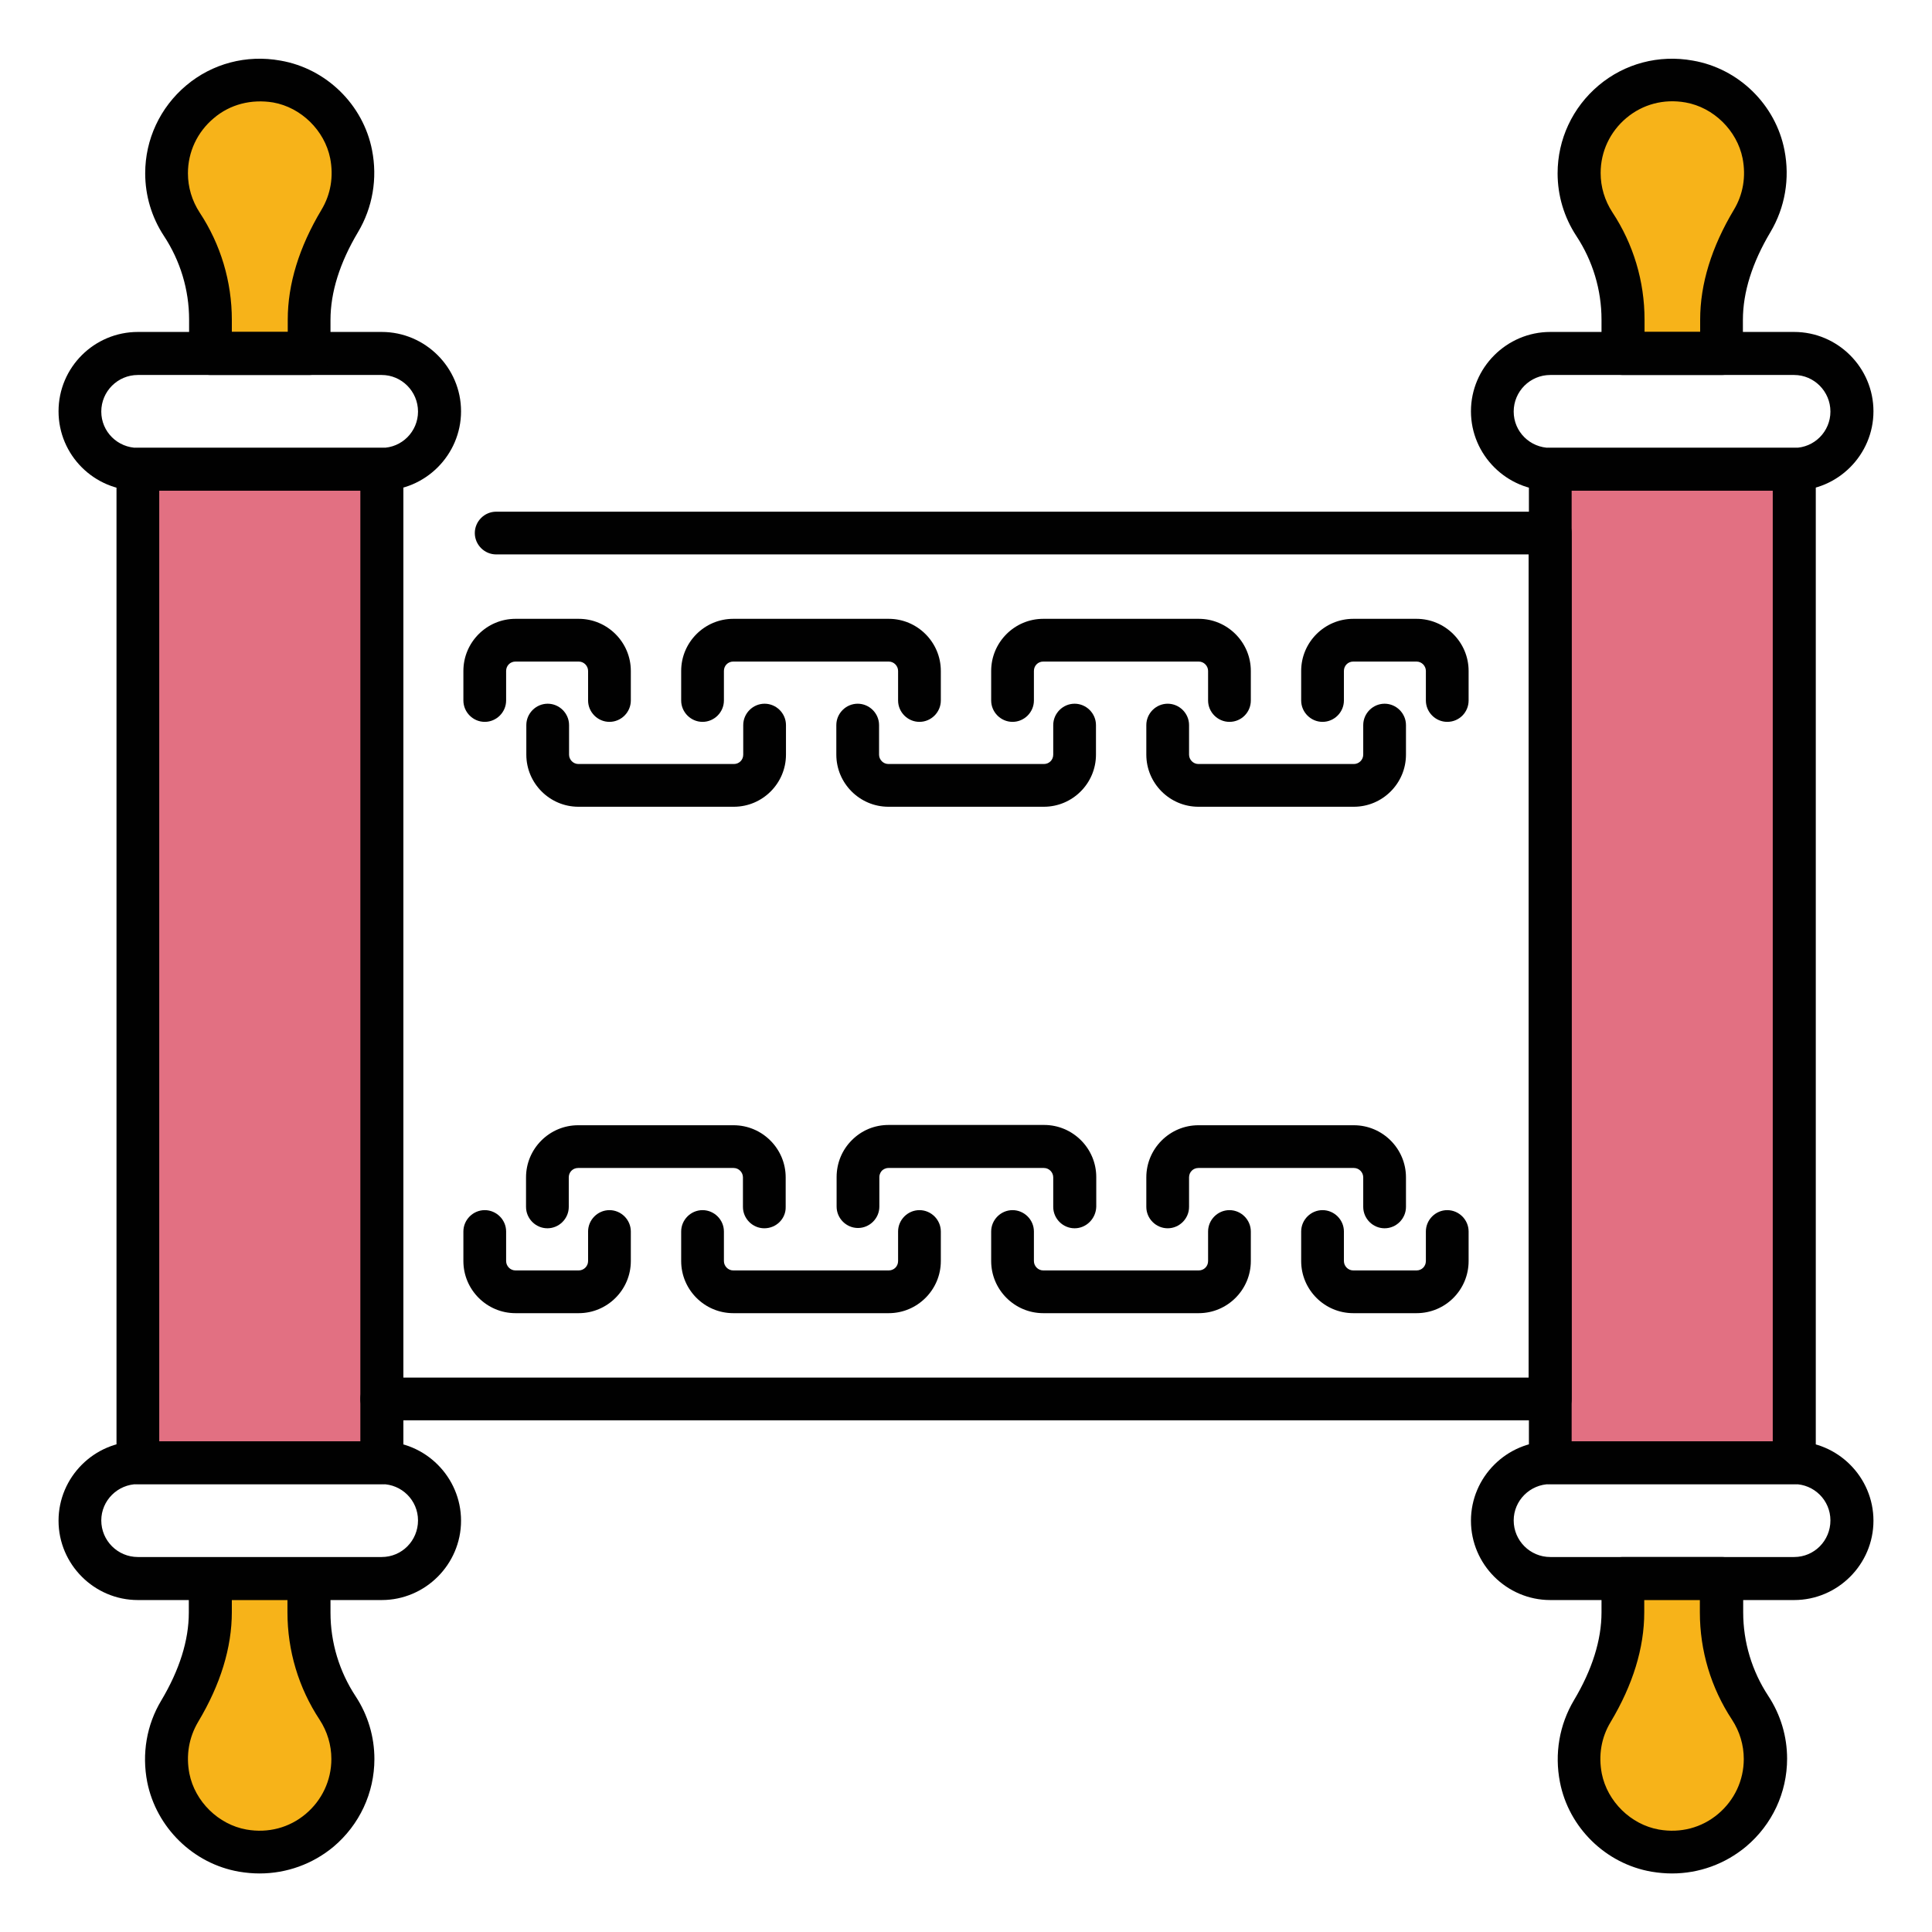
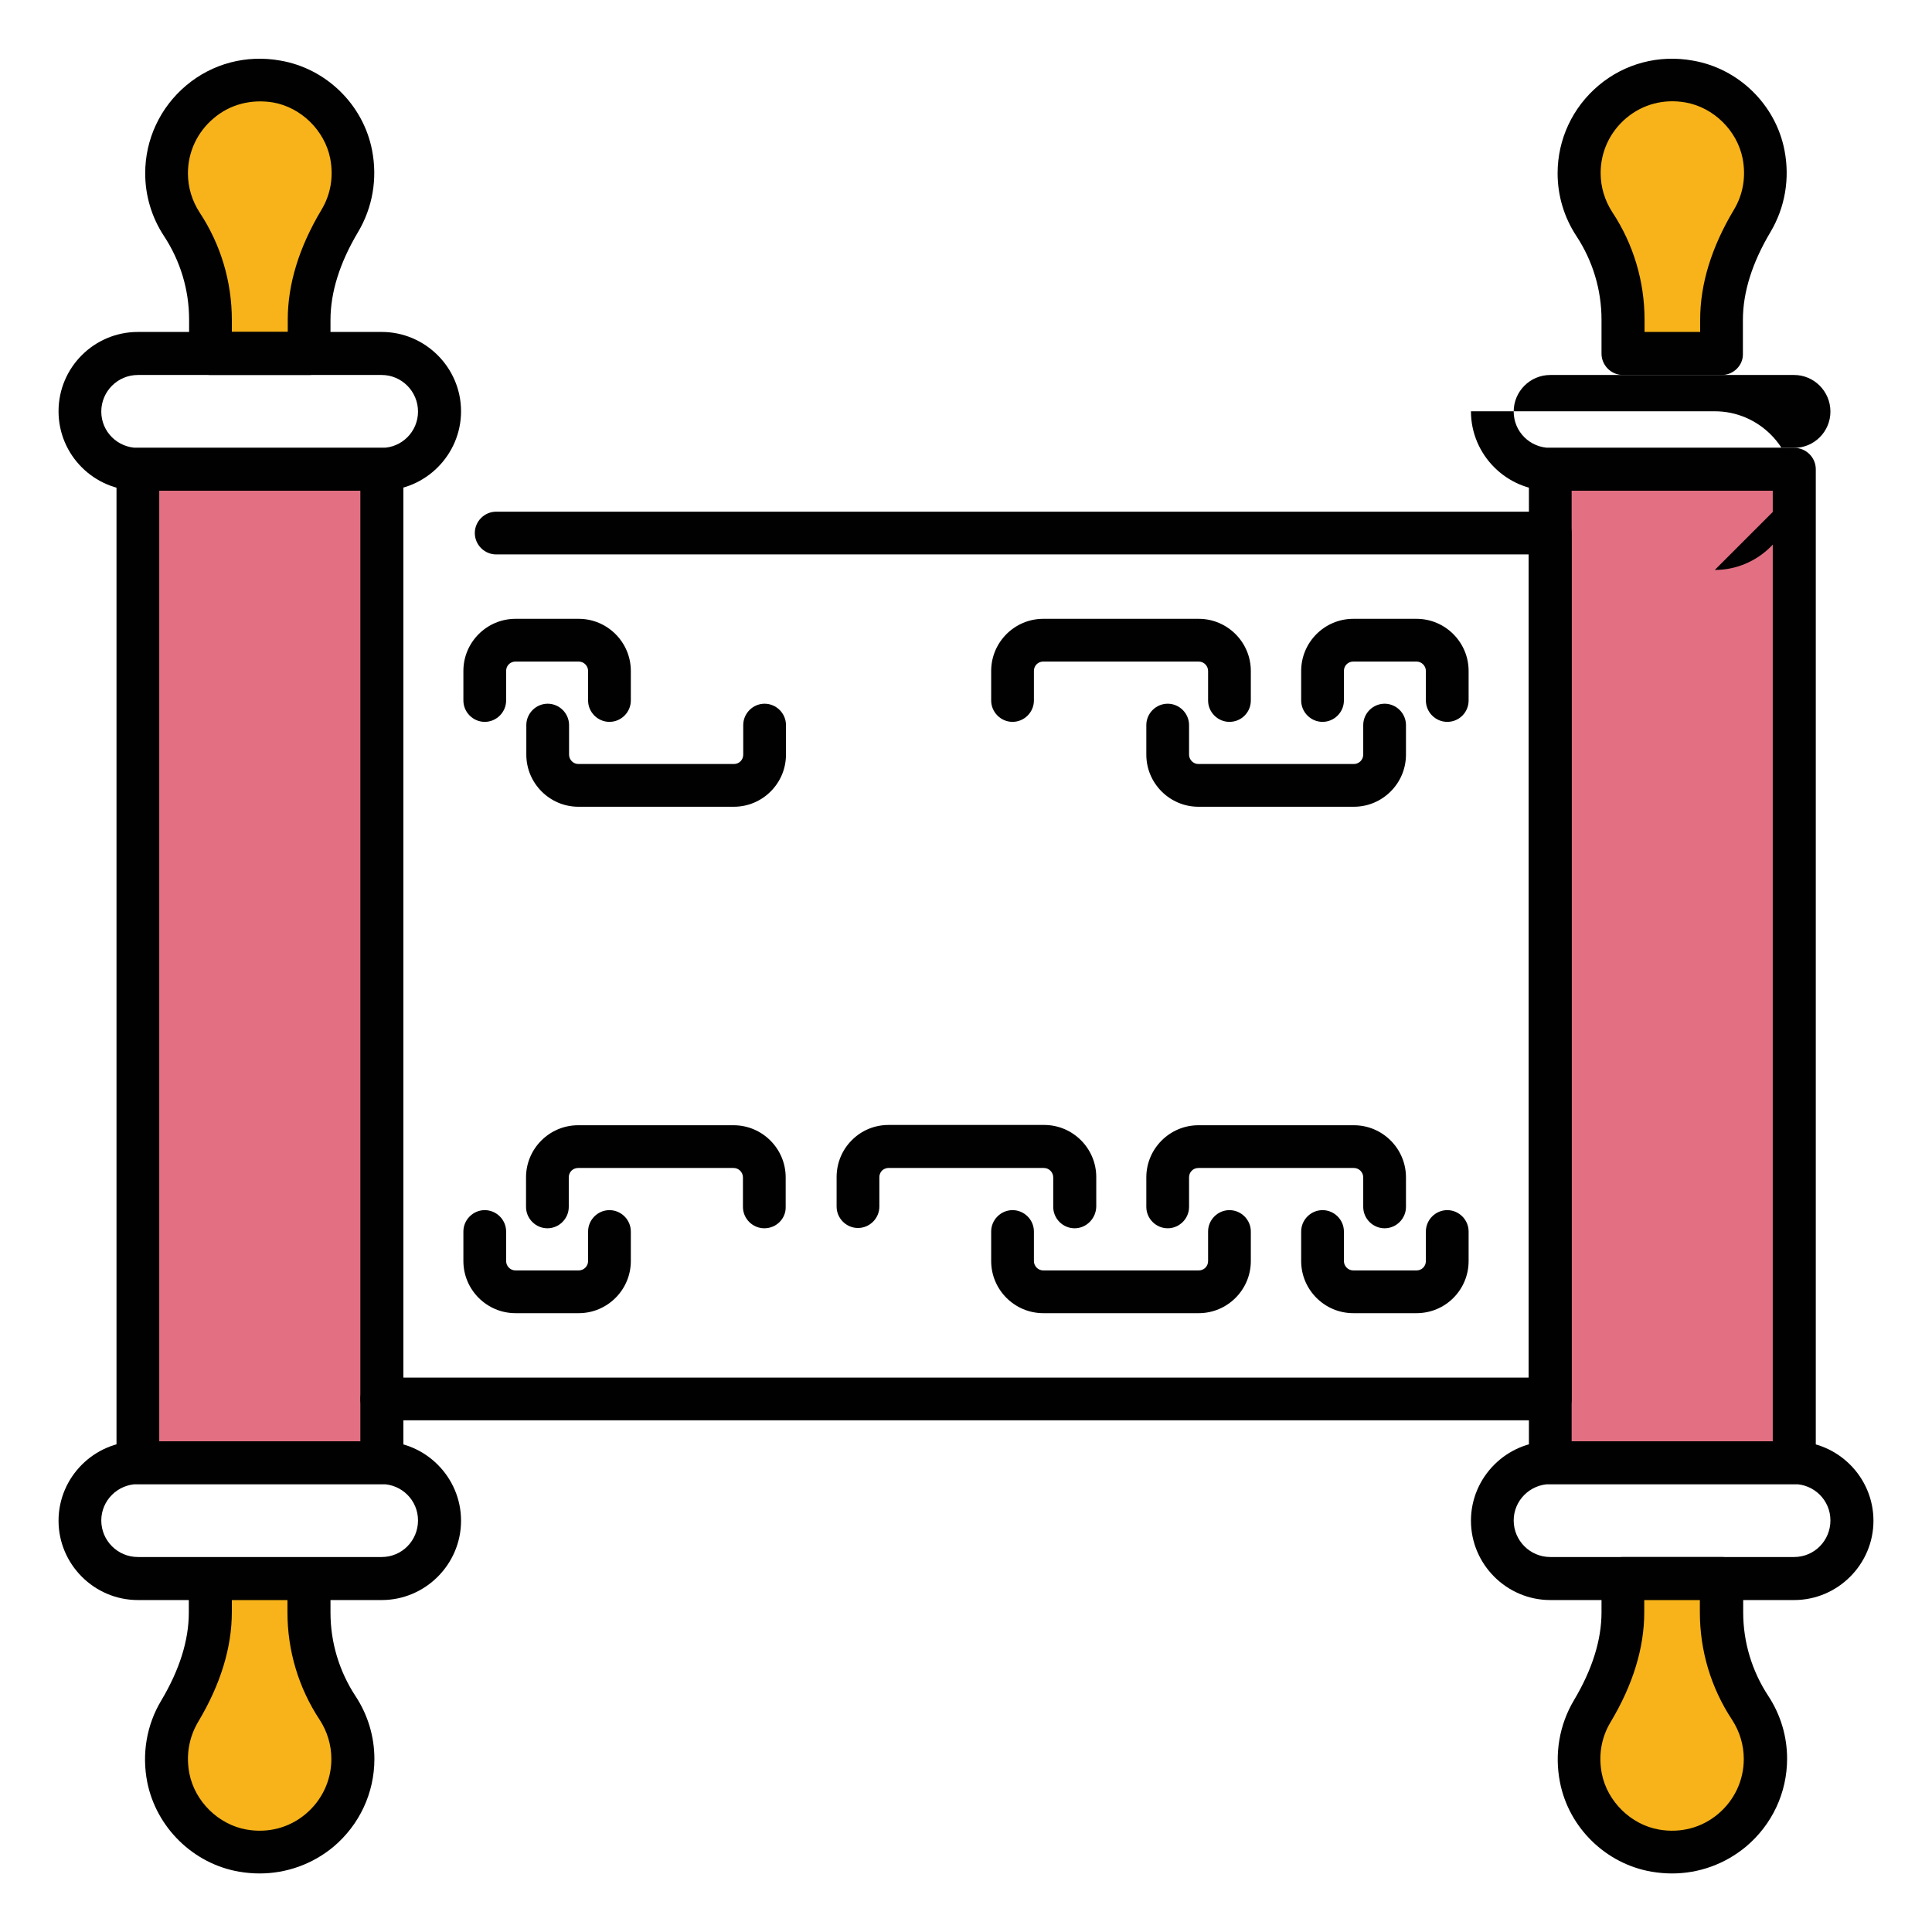
<svg xmlns="http://www.w3.org/2000/svg" id="Layer_1" enable-background="new 0 0 66 66" viewBox="0 0 66 66">
  <g>
    <g>
      <path d="m11.99 5.27c.17.84 0 1.63-.39 2.28-.62 1.03-1.04 2.17-1.04 3.38v1.16h-3.37v-1.16c0-1.16-.34-2.29-.98-3.26-.33-.5-.52-1.1-.52-1.74 0-1.95 1.75-3.48 3.76-3.13 1.26.2 2.3 1.22 2.54 2.47z" fill="#f7b319" />
    </g>
    <g>
      <path d="m5.76 60.73c-.17-.84 0-1.63.39-2.28.62-1.03 1.04-2.17 1.04-3.38v-1.16h3.38v1.16c0 1.16.34 2.29.98 3.26.33.5.52 1.1.52 1.74 0 1.95-1.75 3.48-3.76 3.13-1.27-.2-2.31-1.22-2.55-2.47z" fill="#f7b319" />
    </g>
    <g>
      <path d="m60.24 5.27c.17.84 0 1.63-.39 2.28-.62 1.03-1.04 2.17-1.04 3.38v1.16h-3.38v-1.16c0-1.16-.34-2.29-.98-3.26-.33-.5-.52-1.1-.52-1.74 0-1.95 1.75-3.48 3.76-3.13 1.27.2 2.31 1.22 2.55 2.47z" fill="#f7b319" />
    </g>
    <g>
      <path d="m54.01 60.73c-.17-.84 0-1.63.39-2.28.62-1.03 1.04-2.17 1.04-3.38v-1.16h3.38v1.16c0 1.16.34 2.29.98 3.26.33.5.52 1.1.52 1.74 0 1.95-1.75 3.48-3.76 3.13-1.27-.2-2.3-1.22-2.55-2.47z" fill="#f7b319" />
    </g>
    <g>
      <path d="m4.71 16.03h8.34v33.94h-8.34z" fill="#e27082" />
    </g>
    <g>
      <path d="m52.96 16.03h8.34v33.94h-8.34z" fill="#e27082" />
    </g>
    <g>
      <g>
        <path d="m13.04 16.76h-8.33c-1.49 0-2.71-1.21-2.71-2.71s1.22-2.71 2.71-2.71h8.33c1.49 0 2.71 1.22 2.71 2.71s-1.22 2.71-2.71 2.71zm-8.33-3.95c-.69 0-1.25.56-1.25 1.25s.56 1.24 1.25 1.24h8.33c.69 0 1.24-.56 1.24-1.24 0-.69-.56-1.25-1.24-1.25z" fill="#010101" />
      </g>
      <g>
        <path d="m10.56 12.81h-3.37c-.4 0-.73-.33-.73-.73v-1.16c0-1.02-.3-2.01-.86-2.86-.42-.64-.64-1.38-.64-2.14 0-1.16.51-2.25 1.4-3s2.06-1.06 3.22-.85c1.57.27 2.83 1.51 3.13 3.06.19.97.02 1.96-.48 2.8-.62 1.04-.94 2.05-.94 3v1.16c.01.39-.32.72-.73.72zm-2.64-1.47h1.91v-.42c0-1.22.39-2.48 1.15-3.75.32-.53.42-1.14.3-1.76-.19-.95-.99-1.74-1.95-1.91-.74-.12-1.47.06-2.03.54-.56.47-.88 1.15-.88 1.88 0 .48.14.94.4 1.34.72 1.09 1.1 2.36 1.1 3.67z" fill="#010101" />
      </g>
      <g>
        <path d="m13.04 54.66h-8.33c-1.49 0-2.71-1.22-2.71-2.71s1.22-2.71 2.71-2.71h8.33c1.49 0 2.71 1.22 2.71 2.71s-1.22 2.71-2.71 2.71zm-8.33-3.96c-.69 0-1.25.56-1.25 1.24 0 .69.56 1.25 1.25 1.25h8.33c.69 0 1.24-.56 1.24-1.25s-.56-1.24-1.24-1.24z" fill="#010101" />
      </g>
      <g>
        <path d="m8.87 64c-.23 0-.46-.02-.7-.06-1.57-.27-2.83-1.51-3.14-3.06-.19-.97-.02-1.96.48-2.79.62-1.04.94-2.05.94-3v-1.16c0-.4.33-.73.73-.73h3.38c.4 0 .73.33.73.73v1.16c0 1.02.3 2.01.86 2.86.42.64.64 1.38.64 2.14 0 1.16-.51 2.25-1.4 3-.71.59-1.6.91-2.52.91zm-2.4-3.41c.19.95.99 1.74 1.95 1.91.74.13 1.46-.06 2.02-.53s.88-1.15.88-1.88c0-.48-.14-.94-.4-1.34-.72-1.09-1.1-2.36-1.1-3.67v-.43h-1.9v.42c0 1.22-.39 2.48-1.15 3.75-.32.54-.42 1.15-.3 1.77z" fill="#010101" />
      </g>
      <g>
        <path d="m13.04 50.7h-8.33c-.4 0-.73-.33-.73-.73v-33.94c0-.4.33-.73.73-.73h8.34c.4 0 .73.33.73.73v33.94c0 .4-.33.73-.74.73zm-7.6-1.46h6.87v-32.48h-6.87z" fill="#010101" />
      </g>
      <g>
        <path d="m52.96 48.52h-39.92c-.4 0-.73-.33-.73-.73s.33-.73.73-.73h39.18v-28.12h-35.27c-.4 0-.73-.33-.73-.73s.33-.73.73-.73h36.01c.4 0 .73.33.73.73v29.58c0 .41-.33.73-.73.73z" fill="#010101" />
      </g>
    </g>
    <g>
      <g>
-         <path d="m61.29 16.76h-8.33c-1.49 0-2.71-1.22-2.71-2.71s1.22-2.71 2.71-2.71h8.33c1.49 0 2.71 1.22 2.71 2.71s-1.22 2.71-2.71 2.71zm-8.33-3.95c-.69 0-1.25.56-1.25 1.25s.56 1.24 1.25 1.24h8.33c.69 0 1.24-.56 1.24-1.24 0-.69-.56-1.25-1.24-1.25z" fill="#010101" />
+         <path d="m61.29 16.76h-8.33c-1.49 0-2.71-1.22-2.71-2.71h8.33c1.49 0 2.71 1.22 2.71 2.71s-1.22 2.71-2.71 2.71zm-8.33-3.95c-.69 0-1.25.56-1.25 1.25s.56 1.24 1.25 1.24h8.33c.69 0 1.24-.56 1.24-1.24 0-.69-.56-1.25-1.24-1.25z" fill="#010101" />
      </g>
      <g>
        <path d="m58.82 12.81h-3.38c-.4 0-.73-.33-.73-.73v-1.16c0-1.02-.3-2.01-.86-2.86-.42-.64-.64-1.38-.64-2.14 0-1.16.51-2.25 1.4-3s2.06-1.06 3.22-.85c1.57.27 2.83 1.51 3.13 3.06.19.97.02 1.96-.48 2.8-.62 1.04-.94 2.05-.94 3v1.16c.01.39-.32.72-.72.72zm-2.65-1.47h1.91v-.42c0-1.22.39-2.48 1.15-3.75.32-.53.42-1.14.3-1.76-.19-.95-.99-1.74-1.95-1.91-.74-.13-1.46.06-2.02.53s-.88 1.15-.88 1.88c0 .48.14.94.4 1.34.72 1.09 1.1 2.36 1.1 3.67v.42z" fill="#010101" />
      </g>
      <g>
        <path d="m61.29 54.66h-8.33c-1.49 0-2.71-1.22-2.71-2.71s1.22-2.71 2.71-2.71h8.33c1.49 0 2.71 1.22 2.71 2.71s-1.22 2.71-2.71 2.71zm-8.33-3.96c-.69 0-1.25.56-1.25 1.24 0 .69.56 1.25 1.25 1.25h8.33c.69 0 1.24-.56 1.24-1.25s-.56-1.24-1.24-1.24z" fill="#010101" />
      </g>
      <g>
        <path d="m57.12 64c-.23 0-.46-.02-.7-.06-1.57-.27-2.83-1.51-3.13-3.06-.19-.97-.02-1.96.48-2.8.62-1.04.94-2.05.94-3v-1.16c0-.4.33-.73.73-.73h3.38c.4 0 .73.33.73.73v1.16c0 1.02.3 2.01.86 2.86.42.64.64 1.38.64 2.14 0 1.16-.51 2.25-1.4 3-.72.6-1.61.92-2.53.92zm-.95-9.34v.42c0 1.22-.39 2.48-1.15 3.75-.32.53-.42 1.14-.3 1.76.19.95.99 1.74 1.95 1.91.74.13 1.46-.06 2.02-.53s.88-1.15.88-1.88c0-.48-.14-.94-.4-1.34-.72-1.09-1.1-2.36-1.1-3.67v-.43h-1.9z" fill="#010101" />
      </g>
      <g>
        <path d="m61.3 50.7h-8.34c-.4 0-.73-.33-.73-.73v-33.94c0-.4.33-.73.73-.73h8.34c.4 0 .73.33.73.73v33.94c0 .4-.33.73-.73.73zm-7.61-1.46h6.87v-32.48h-6.87z" fill="#010101" />
      </g>
    </g>
    <g>
      <g>
        <g>
          <g>
            <path d="m20.82 24.66c-.4 0-.73-.33-.73-.73v-1.01c0-.17-.14-.32-.32-.32h-2.16c-.18 0-.32.14-.32.32v1.01c0 .4-.33.73-.73.73s-.73-.33-.73-.73v-1.01c0-.98.8-1.78 1.78-1.78h2.16c.98 0 1.78.8 1.78 1.78v1.01c0 .4-.33.73-.73.73z" fill="#010101" />
          </g>
          <g>
-             <path d="m31.41 24.66c-.4 0-.73-.33-.73-.73v-1.01c0-.17-.14-.32-.32-.32h-5.31c-.18 0-.32.14-.32.32v1.01c0 .4-.33.73-.73.73s-.73-.33-.73-.73v-1.01c0-.98.8-1.78 1.78-1.78h5.31c.98 0 1.78.8 1.78 1.78v1.01c0 .4-.33.73-.73.73z" fill="#010101" />
-           </g>
+             </g>
        </g>
        <g>
          <path d="m25.07 27.56h-5.31c-.98 0-1.78-.8-1.78-1.78v-1.01c0-.4.33-.73.73-.73s.73.33.73.73v1.01c0 .17.14.32.32.32h5.31c.18 0 .32-.14.32-.32v-1.01c0-.4.33-.73.73-.73s.73.33.73.73v1.01c0 .98-.8 1.78-1.78 1.78z" fill="#010101" />
        </g>
        <g>
          <path d="m42 24.66c-.4 0-.73-.33-.73-.73v-1.01c0-.17-.14-.32-.32-.32h-5.31c-.18 0-.32.14-.32.32v1.01c0 .4-.33.73-.73.73s-.73-.33-.73-.73v-1.01c0-.98.8-1.78 1.78-1.78h5.31c.98 0 1.78.8 1.78 1.78v1.01c0 .4-.32.73-.73.73z" fill="#010101" />
        </g>
        <g>
          <path d="m49.44 24.66c-.4 0-.73-.33-.73-.73v-1.01c0-.17-.14-.32-.32-.32h-2.16c-.18 0-.32.14-.32.32v1.01c0 .4-.33.73-.73.73s-.73-.33-.73-.73v-1.01c0-.98.8-1.78 1.78-1.78h2.16c.98 0 1.78.8 1.78 1.78v1.01c0 .4-.32.73-.73.73z" fill="#010101" />
        </g>
        <g>
-           <path d="m35.66 27.56h-5.31c-.98 0-1.78-.8-1.78-1.78v-1.01c0-.4.33-.73.73-.73s.73.33.73.73v1.01c0 .17.14.32.32.32h5.31c.18 0 .32-.14.32-.32v-1.01c0-.4.33-.73.73-.73s.73.33.73.73v1.01c0 .98-.8 1.78-1.78 1.78z" fill="#010101" />
-         </g>
+           </g>
        <g>
          <path d="m46.25 27.56h-5.31c-.98 0-1.78-.8-1.78-1.78v-1.01c0-.4.33-.73.73-.73s.73.33.73.73v1.01c0 .17.14.32.32.32h5.31c.17 0 .32-.14.32-.32v-1.01c0-.4.33-.73.73-.73s.73.33.73.73v1.01c0 .98-.8 1.78-1.78 1.78z" fill="#010101" />
        </g>
      </g>
      <g>
        <g>
          <g>
            <path d="m48.39 44.86h-2.16c-.98 0-1.78-.8-1.78-1.78v-1.01c0-.4.33-.73.73-.73s.73.33.73.73v1.01c0 .17.14.32.32.32h2.16c.18 0 .32-.14.32-.32v-1.01c0-.4.33-.73.73-.73s.73.33.73.73v1.01c0 .98-.79 1.78-1.78 1.78z" fill="#010101" />
          </g>
          <g>
            <path d="m40.95 44.86h-5.31c-.98 0-1.78-.8-1.78-1.78v-1.01c0-.4.33-.73.73-.73s.73.33.73.73v1.01c0 .17.14.32.32.32h5.31c.18 0 .32-.14.32-.32v-1.01c0-.4.33-.73.73-.73s.73.33.73.73v1.01c0 .98-.8 1.78-1.78 1.78z" fill="#010101" />
          </g>
        </g>
        <g>
          <path d="m47.3 41.96c-.4 0-.73-.33-.73-.73v-1.01c0-.17-.14-.32-.32-.32h-5.31c-.18 0-.32.14-.32.32v1.01c0 .4-.33.73-.73.73s-.73-.33-.73-.73v-1.01c0-.98.8-1.78 1.78-1.78h5.31c.98 0 1.78.8 1.78 1.78v1.01c0 .4-.33.73-.73.73z" fill="#010101" />
        </g>
        <g>
-           <path d="m30.36 44.86h-5.31c-.98 0-1.78-.8-1.78-1.78v-1.01c0-.4.33-.73.73-.73s.73.33.73.73v1.01c0 .17.14.32.32.32h5.31c.18 0 .32-.14.32-.32v-1.01c0-.4.33-.73.73-.73s.73.33.73.73v1.01c0 .98-.8 1.78-1.78 1.78z" fill="#010101" />
-         </g>
+           </g>
        <g>
          <path d="m19.77 44.86h-2.16c-.98 0-1.78-.8-1.78-1.78v-1.01c0-.4.33-.73.73-.73s.73.33.73.73v1.01c0 .17.14.32.32.32h2.16c.17 0 .32-.14.32-.32v-1.01c0-.4.33-.73.73-.73s.73.33.73.73v1.01c0 .98-.8 1.78-1.78 1.78z" fill="#010101" />
        </g>
        <g>
          <path d="m36.71 41.96c-.4 0-.73-.33-.73-.73v-1.01c0-.17-.14-.32-.32-.32h-5.31c-.11 0-.19.06-.22.09s-.09.11-.09.22v1.01c0 .4-.33.73-.73.73s-.73-.33-.73-.73v-1.01c0-.47.18-.92.52-1.26s.78-.52 1.26-.52h5.31c.98 0 1.78.8 1.78 1.78v1.01c-.01.41-.34.74-.74.74z" fill="#010101" />
        </g>
        <g>
          <path d="m26.11 41.96c-.4 0-.73-.33-.73-.73v-1.01c0-.17-.14-.32-.32-.32h-5.31c-.18 0-.32.14-.32.32v1.01c0 .4-.33.73-.73.73s-.73-.33-.73-.73v-1.01c0-.98.8-1.78 1.78-1.78h5.31c.98 0 1.78.8 1.78 1.78v1.01c.01.4-.32.73-.73.73z" fill="#010101" />
        </g>
      </g>
    </g>
  </g>
</svg>